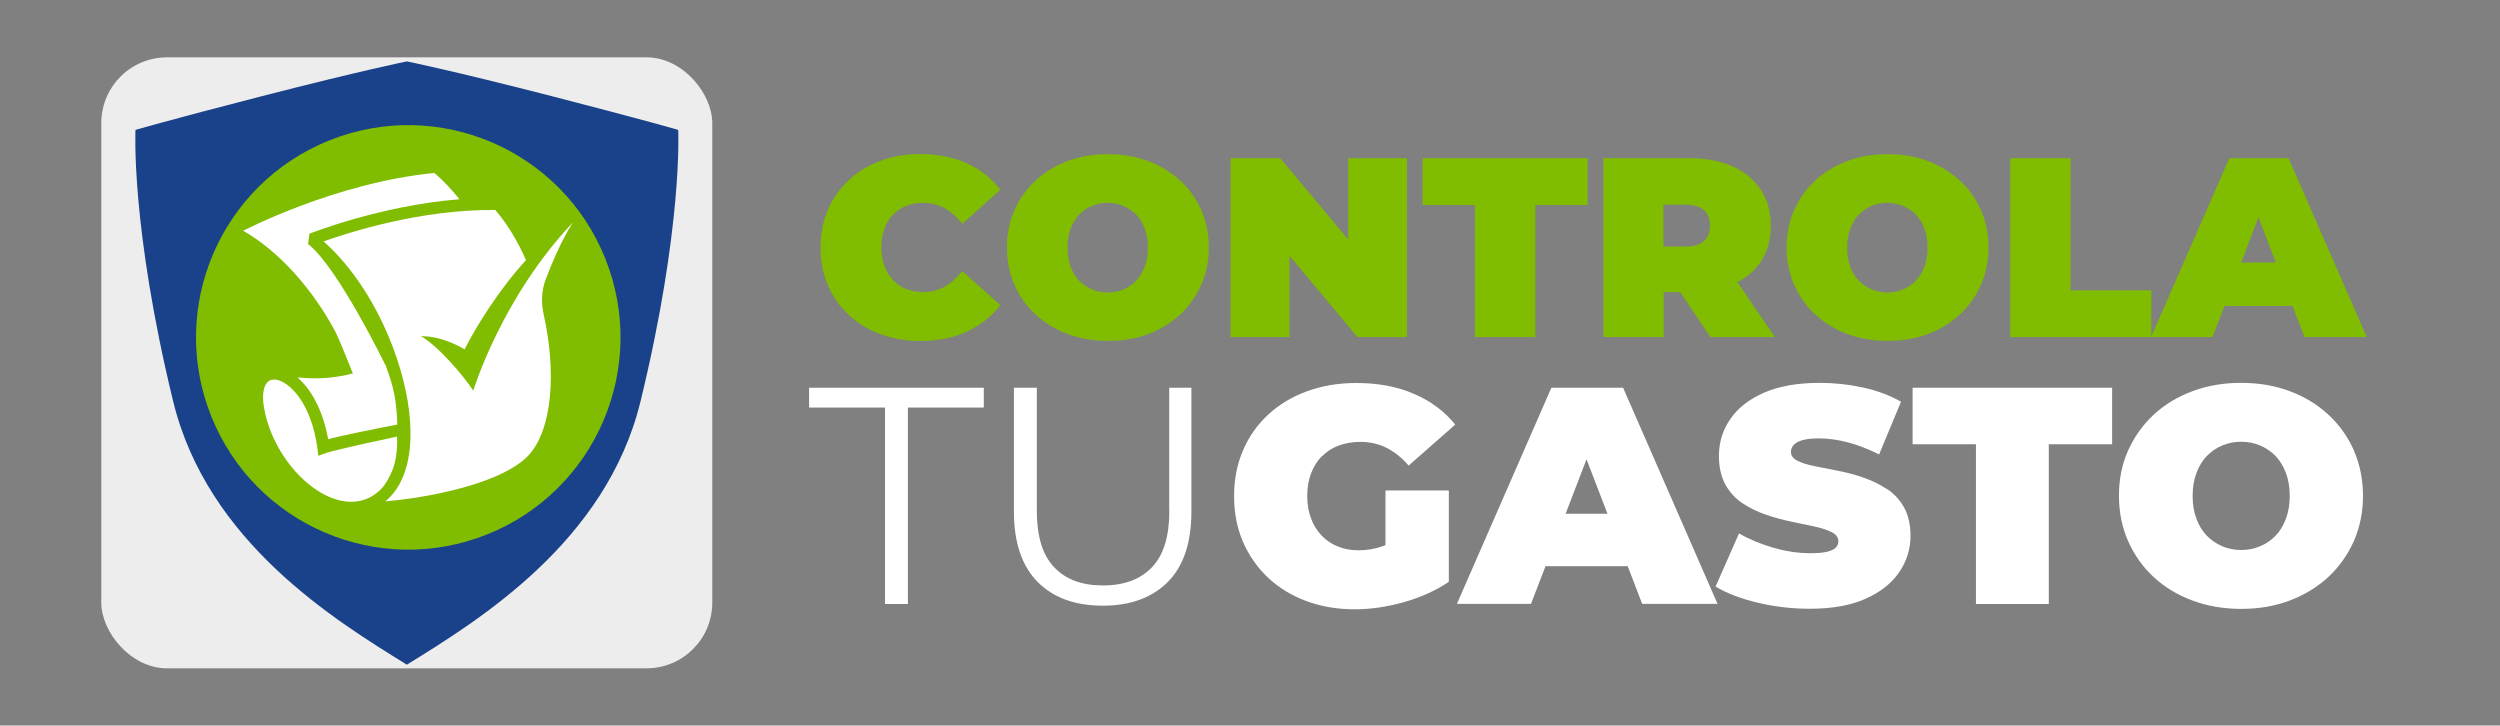
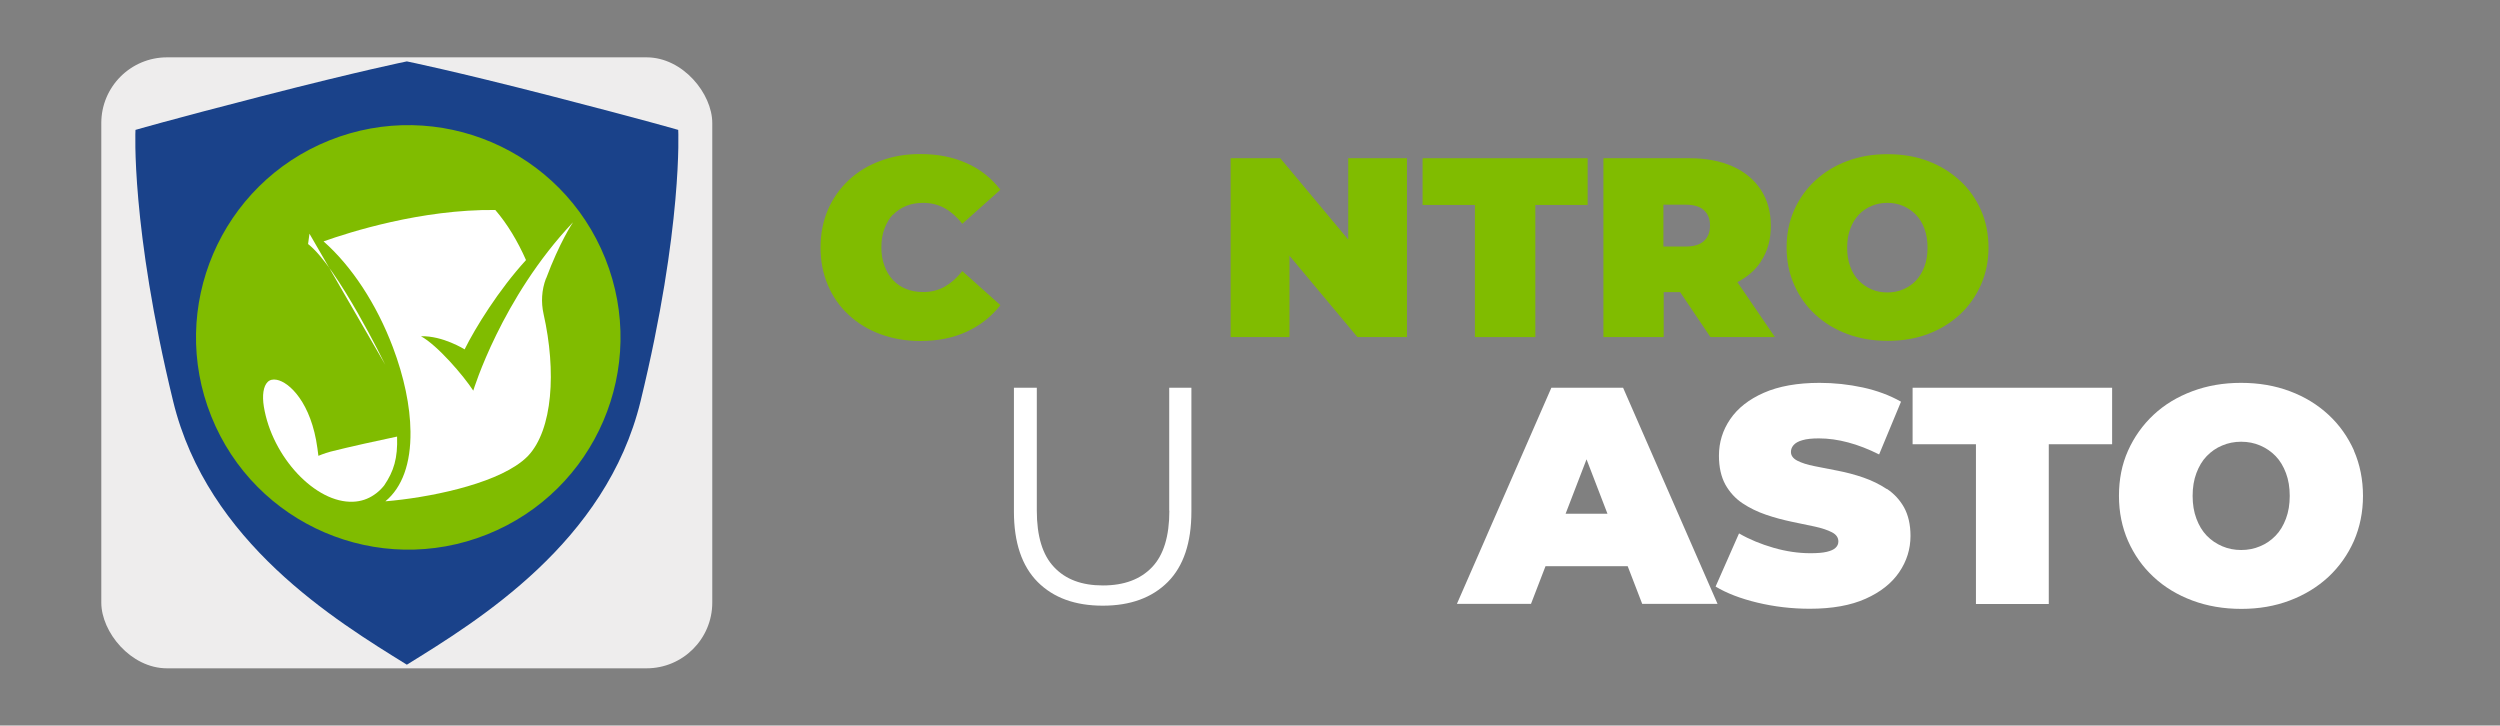
<svg xmlns="http://www.w3.org/2000/svg" version="1.1" viewBox="0 0 179.18 52">
  <rect x="0" y="0" width="179.18" height="52" fill="#808080" stroke="none" />
  <defs>
    <style>
      .cls-1 {
        fill: #80bc00;
      }

      .cls-2 {
        fill: #fff;
      }

      .cls-3 {
        fill: #eeeded;
      }

      .cls-4 {
        fill: #1a428a;
      }
    </style>
  </defs>
  <g>
    <g id="Capa_1">
      <g>
        <g>
-           <polygon class="cls-2" points="57.99 29.21 63.43 29.21 63.43 43.29 65.07 43.29 65.07 29.21 70.51 29.21 70.51 27.79 57.99 27.79 57.99 29.21" />
          <path class="cls-2" d="M83.81,36.6c0,1.83-.41,3.18-1.24,4.05-.83.87-2,1.31-3.52,1.31s-2.67-.43-3.5-1.31c-.83-.87-1.24-2.22-1.24-4.05v-8.81h-1.64v8.87c0,2.23.57,3.91,1.7,5.05,1.14,1.14,2.69,1.7,4.67,1.7s3.53-.57,4.66-1.7c1.13-1.14,1.69-2.82,1.69-5.05v-8.87h-1.59v8.81Z" />
-           <path class="cls-2" d="M94.75,32.71c.32-.34.72-.6,1.18-.77s.98-.27,1.56-.27c.69,0,1.32.14,1.89.43.57.29,1.1.71,1.58,1.27l3.34-2.94c-.78-.96-1.77-1.7-2.98-2.21-1.2-.52-2.57-.77-4.11-.77-1.28,0-2.46.2-3.53.59-1.07.39-2,.95-2.78,1.67-.78.72-1.39,1.58-1.81,2.57-.43.99-.64,2.08-.64,3.28s.21,2.29.64,3.28c.43.99,1.03,1.84,1.8,2.57.77.72,1.69,1.28,2.74,1.67,1.05.39,2.21.59,3.46.59,1.14,0,2.31-.17,3.52-.51,1.21-.34,2.29-.83,3.23-1.46v-6.55h-4.54v3.92c-.06.02-.12.05-.18.07-.56.2-1.14.3-1.73.3s-1.07-.09-1.52-.28c-.45-.18-.84-.45-1.16-.79-.32-.34-.58-.75-.75-1.23-.18-.48-.27-1.01-.27-1.58,0-.6.09-1.14.27-1.62.18-.47.43-.88.75-1.22Z" />
          <path class="cls-2" d="M111.19,27.79l-6.77,15.49h5.31l1.04-2.7h5.89l1.04,2.7h5.4l-6.77-15.49h-5.13ZM112.21,36.82l1.5-3.9,1.5,3.9h-3Z" />
          <path class="cls-2" d="M135.23,35.05c-.51-.34-1.07-.61-1.67-.82-.61-.21-1.21-.37-1.83-.49-.61-.12-1.17-.23-1.68-.33-.51-.1-.92-.23-1.23-.39-.31-.16-.46-.37-.46-.63,0-.18.06-.34.19-.49.13-.15.34-.27.63-.35.29-.09.69-.13,1.19-.13.68,0,1.38.1,2.09.29.72.19,1.46.48,2.22.86l1.57-3.78c-.81-.46-1.73-.8-2.74-1.02-1.02-.22-2.05-.33-3.1-.33-1.59,0-2.92.24-3.99.71-1.07.47-1.87,1.1-2.41,1.89-.54.79-.81,1.66-.81,2.62,0,.83.16,1.52.46,2.07.31.55.72,1,1.23,1.34.51.34,1.07.61,1.68.82.61.21,1.22.37,1.83.5.6.13,1.16.24,1.67.35.51.11.92.25,1.23.41.31.16.46.38.46.66,0,.18-.07.33-.2.45-.13.13-.34.22-.63.29-.29.07-.68.1-1.18.1-.86,0-1.74-.13-2.64-.39s-1.73-.6-2.47-1.03l-1.68,3.81c.78.47,1.78.86,2.99,1.15,1.21.29,2.46.44,3.76.44,1.61,0,2.94-.24,4.01-.72s1.86-1.11,2.4-1.9c.54-.79.81-1.66.81-2.6,0-.81-.16-1.49-.46-2.04-.31-.55-.72-.99-1.23-1.33Z" />
          <polygon class="cls-2" points="137.08 31.84 141.62 31.84 141.62 43.29 146.84 43.29 146.84 31.84 151.38 31.84 151.38 27.79 137.08 27.79 137.08 31.84" />
          <path class="cls-2" d="M168.72,32.3c-.44-.98-1.04-1.84-1.83-2.57s-1.7-1.29-2.77-1.69c-1.06-.4-2.23-.6-3.5-.6s-2.42.2-3.49.6c-1.07.4-2,.96-2.78,1.69s-1.39,1.59-1.83,2.57c-.44.98-.65,2.06-.65,3.24s.22,2.24.65,3.23c.44.99,1.04,1.85,1.83,2.58.78.73,1.71,1.29,2.78,1.69,1.07.4,2.24.6,3.51.6s2.41-.2,3.47-.6c1.06-.4,1.98-.96,2.77-1.69.78-.73,1.39-1.59,1.83-2.58.43-.99.65-2.07.65-3.23s-.22-2.26-.65-3.24ZM163.84,37.17c-.18.48-.42.89-.74,1.22-.32.33-.69.59-1.11.76-.42.18-.87.27-1.36.27s-.94-.09-1.36-.27c-.42-.18-.79-.43-1.11-.76-.32-.33-.56-.74-.74-1.22-.18-.48-.27-1.02-.27-1.63s.09-1.15.27-1.63c.18-.48.42-.89.74-1.22.32-.33.69-.59,1.11-.76.42-.18.87-.27,1.36-.27s.94.09,1.36.27c.42.18.79.43,1.11.76.32.33.56.74.74,1.22.18.48.27,1.02.27,1.63s-.09,1.15-.27,1.63Z" />
        </g>
        <g>
          <path class="cls-1" d="M64,15.4c.26-.28.58-.49.94-.64.37-.15.78-.22,1.23-.22.57,0,1.09.13,1.55.39.46.26.88.63,1.25,1.11l2.73-2.44c-.64-.83-1.44-1.47-2.41-1.9-.97-.44-2.08-.66-3.34-.66-1.03,0-1.98.16-2.85.49-.87.32-1.63.78-2.27,1.38-.64.6-1.14,1.31-1.49,2.12-.35.82-.53,1.72-.53,2.71s.18,1.89.53,2.71c.35.82.85,1.53,1.49,2.12.64.6,1.4,1.06,2.27,1.38s1.82.49,2.85.49c1.26,0,2.37-.22,3.34-.67.97-.45,1.77-1.08,2.41-1.9l-2.73-2.44c-.38.48-.8.85-1.25,1.11-.46.26-.97.39-1.55.39-.45,0-.86-.07-1.23-.22s-.68-.36-.94-.64c-.26-.28-.47-.62-.61-1.02-.15-.4-.22-.84-.22-1.33s.07-.93.22-1.33c.15-.4.35-.74.61-1.02Z" />
-           <path class="cls-1" d="M84.58,12.94c-.65-.6-1.41-1.07-2.29-1.4-.88-.33-1.84-.49-2.89-.49s-2,.16-2.88.49c-.89.33-1.65.8-2.3,1.4-.65.6-1.15,1.31-1.51,2.12-.36.81-.54,1.71-.54,2.68s.18,1.86.54,2.67c.36.82.86,1.53,1.51,2.13.65.6,1.41,1.07,2.3,1.4.89.33,1.85.49,2.9.49s2-.16,2.88-.49c.88-.33,1.64-.8,2.29-1.4.65-.6,1.15-1.32,1.51-2.13.36-.82.54-1.71.54-2.67s-.18-1.87-.54-2.68c-.36-.81-.86-1.52-1.51-2.12ZM82.05,19.1c-.15.4-.35.73-.61,1.01s-.57.49-.92.63-.72.22-1.13.22-.78-.07-1.13-.22c-.35-.15-.65-.36-.92-.63-.26-.27-.47-.61-.61-1.01-.15-.4-.22-.85-.22-1.35s.07-.95.22-1.35c.15-.4.35-.73.61-1.01.26-.27.57-.49.92-.63.35-.15.72-.22,1.13-.22s.78.07,1.13.22c.35.15.65.36.92.63s.47.61.61,1.01c.15.4.22.85.22,1.35s-.07.95-.22,1.35Z" />
          <polygon class="cls-1" points="96.63 17.17 91.76 11.34 88.2 11.34 88.2 24.16 92.42 24.16 92.42 18.33 97.29 24.16 100.84 24.16 100.84 11.34 96.63 11.34 96.63 17.17" />
          <polygon class="cls-1" points="101.96 14.69 105.71 14.69 105.71 24.16 110.04 24.16 110.04 14.69 113.79 14.69 113.79 11.34 101.96 11.34 101.96 14.69" />
          <path class="cls-1" d="M126.21,18.73c.48-.71.71-1.57.71-2.55s-.24-1.85-.71-2.57c-.48-.73-1.15-1.29-2.02-1.68s-1.91-.59-3.1-.59h-6.17v12.82h4.32v-3.22h1.18l2.17,3.22h4.62l-2.69-3.94c.72-.37,1.29-.86,1.7-1.49ZM122.13,15.07c.29.27.43.63.43,1.1s-.14.83-.43,1.1c-.29.27-.73.4-1.33.4h-1.58v-3h1.58c.6,0,1.04.13,1.33.4Z" />
          <path class="cls-1" d="M140.46,12.94c-.65-.6-1.41-1.07-2.29-1.4-.88-.33-1.84-.49-2.89-.49s-2,.16-2.88.49c-.89.33-1.65.8-2.3,1.4-.65.6-1.15,1.31-1.51,2.12-.36.81-.54,1.71-.54,2.68s.18,1.86.54,2.67c.36.82.86,1.53,1.51,2.13.65.6,1.41,1.07,2.3,1.4.89.33,1.85.49,2.9.49s2-.16,2.88-.49c.88-.33,1.64-.8,2.29-1.4.65-.6,1.15-1.32,1.51-2.13.36-.82.54-1.71.54-2.67s-.18-1.87-.54-2.68c-.36-.81-.86-1.52-1.51-2.12ZM137.93,19.1c-.15.4-.35.73-.61,1.01-.26.27-.57.49-.92.63-.35.15-.72.22-1.13.22s-.78-.07-1.13-.22-.65-.36-.92-.63c-.26-.27-.47-.61-.61-1.01-.15-.4-.22-.85-.22-1.35s.07-.95.22-1.35c.15-.4.35-.73.61-1.01.26-.27.57-.49.92-.63.35-.15.72-.22,1.13-.22s.78.07,1.13.22c.35.15.65.36.92.63.26.27.47.61.61,1.01.15.4.22.85.22,1.35s-.07.95-.22,1.35Z" />
-           <path class="cls-1" d="M165.16,24.16h4.47l-5.6-12.82h-4.25l-5.59,12.78v-3.31h-5.79v-9.47h-4.32v12.82h14.49l.86-2.23h4.88l.86,2.23ZM160.63,18.81l1.24-3.23,1.24,3.23h-2.48Z" />
        </g>
      </g>
      <g>
        <rect class="cls-3" x="7.26" y="4.11" width="43.79" height="43.79" rx="4.71" ry="4.71" />
        <g>
          <path class="cls-4" d="M29.16,4.4s3.27.66,10.38,2.49c6.71,1.73,9.07,2.42,9.07,2.42,0,0,.35,6.92-2.7,19.45-2.46,10.11-11.63,15.71-16.75,18.88-5.12-3.17-14.29-8.77-16.75-18.88-3.05-12.53-2.7-19.45-2.7-19.45,0,0,2.35-.69,9.07-2.42,7.11-1.83,10.38-2.49,10.38-2.49Z" />
          <g>
            <circle class="cls-1" cx="29.26" cy="24.18" r="15.21" transform="translate(-6.89 12.61) rotate(-21.82)" />
            <path class="cls-2" d="M28.46,31.29c-1.16.24-3.52.76-4.77,1.08-.45.12-.87.3-.87.3l-.07-.54c-.44-3.27-2.02-4.75-2.92-4.91h0c-.27-.05-.49,0-.65.16-.3.3-.4.94-.27,1.76.59,3.62,3.71,6.94,6.4,6.82h0c.55-.02,1.06-.19,1.51-.5.28-.19.51-.41.71-.66.7-1.03.98-1.96.93-3.5Z" />
            <path class="cls-2" d="M39.14,19.96h0c.97-2.6,1.88-3.95,1.93-4.03-5.14,5.43-7.15,12.07-7.15,12.07-.69-1.07-2.58-3.27-3.75-3.9,1.56-.05,3.13.94,3.13.94.76-1.54,2.45-4.27,4.4-6.4-.6-1.36-1.34-2.59-2.2-3.59-5.3-.06-10.48,1.6-12.31,2.25,2.01,1.77,3.8,4.49,4.97,7.59.8,2.12,1.24,4.21,1.26,6.04.03,2.28-.59,4-1.8,5,3.02-.25,7.64-1.17,9.77-2.85l.04-.03c.07-.06.14-.11.2-.17l.21-.2c1.78-1.88,2.04-6.08,1.12-10.17-.19-.85-.14-1.73.17-2.55Z" />
-             <path class="cls-2" d="M27.61,26.14s-3.41-7.01-5.53-8.65l.1-.74c.06-.02,5.03-2.01,10.75-2.47-.56-.7-1.15-1.33-1.77-1.86-.02-.01-.04-.02-.06-.02-7.1.7-13.67,4.14-13.67,4.14,2.62,1.49,5,4.24,6.59,7.2.22.41.89,2.07,1.27,3.02-1.1.3-2.42.45-3.97.29.94.81,1.81,2.28,2.2,4.43.51-.17,3.81-.84,4.95-1.05.02-.44-.1-1.65-.2-2.13-.17-.82-.33-1.29-.65-2.17Z" />
+             <path class="cls-2" d="M27.61,26.14s-3.41-7.01-5.53-8.65l.1-.74Z" />
          </g>
        </g>
      </g>
    </g>
  </g>
</svg>